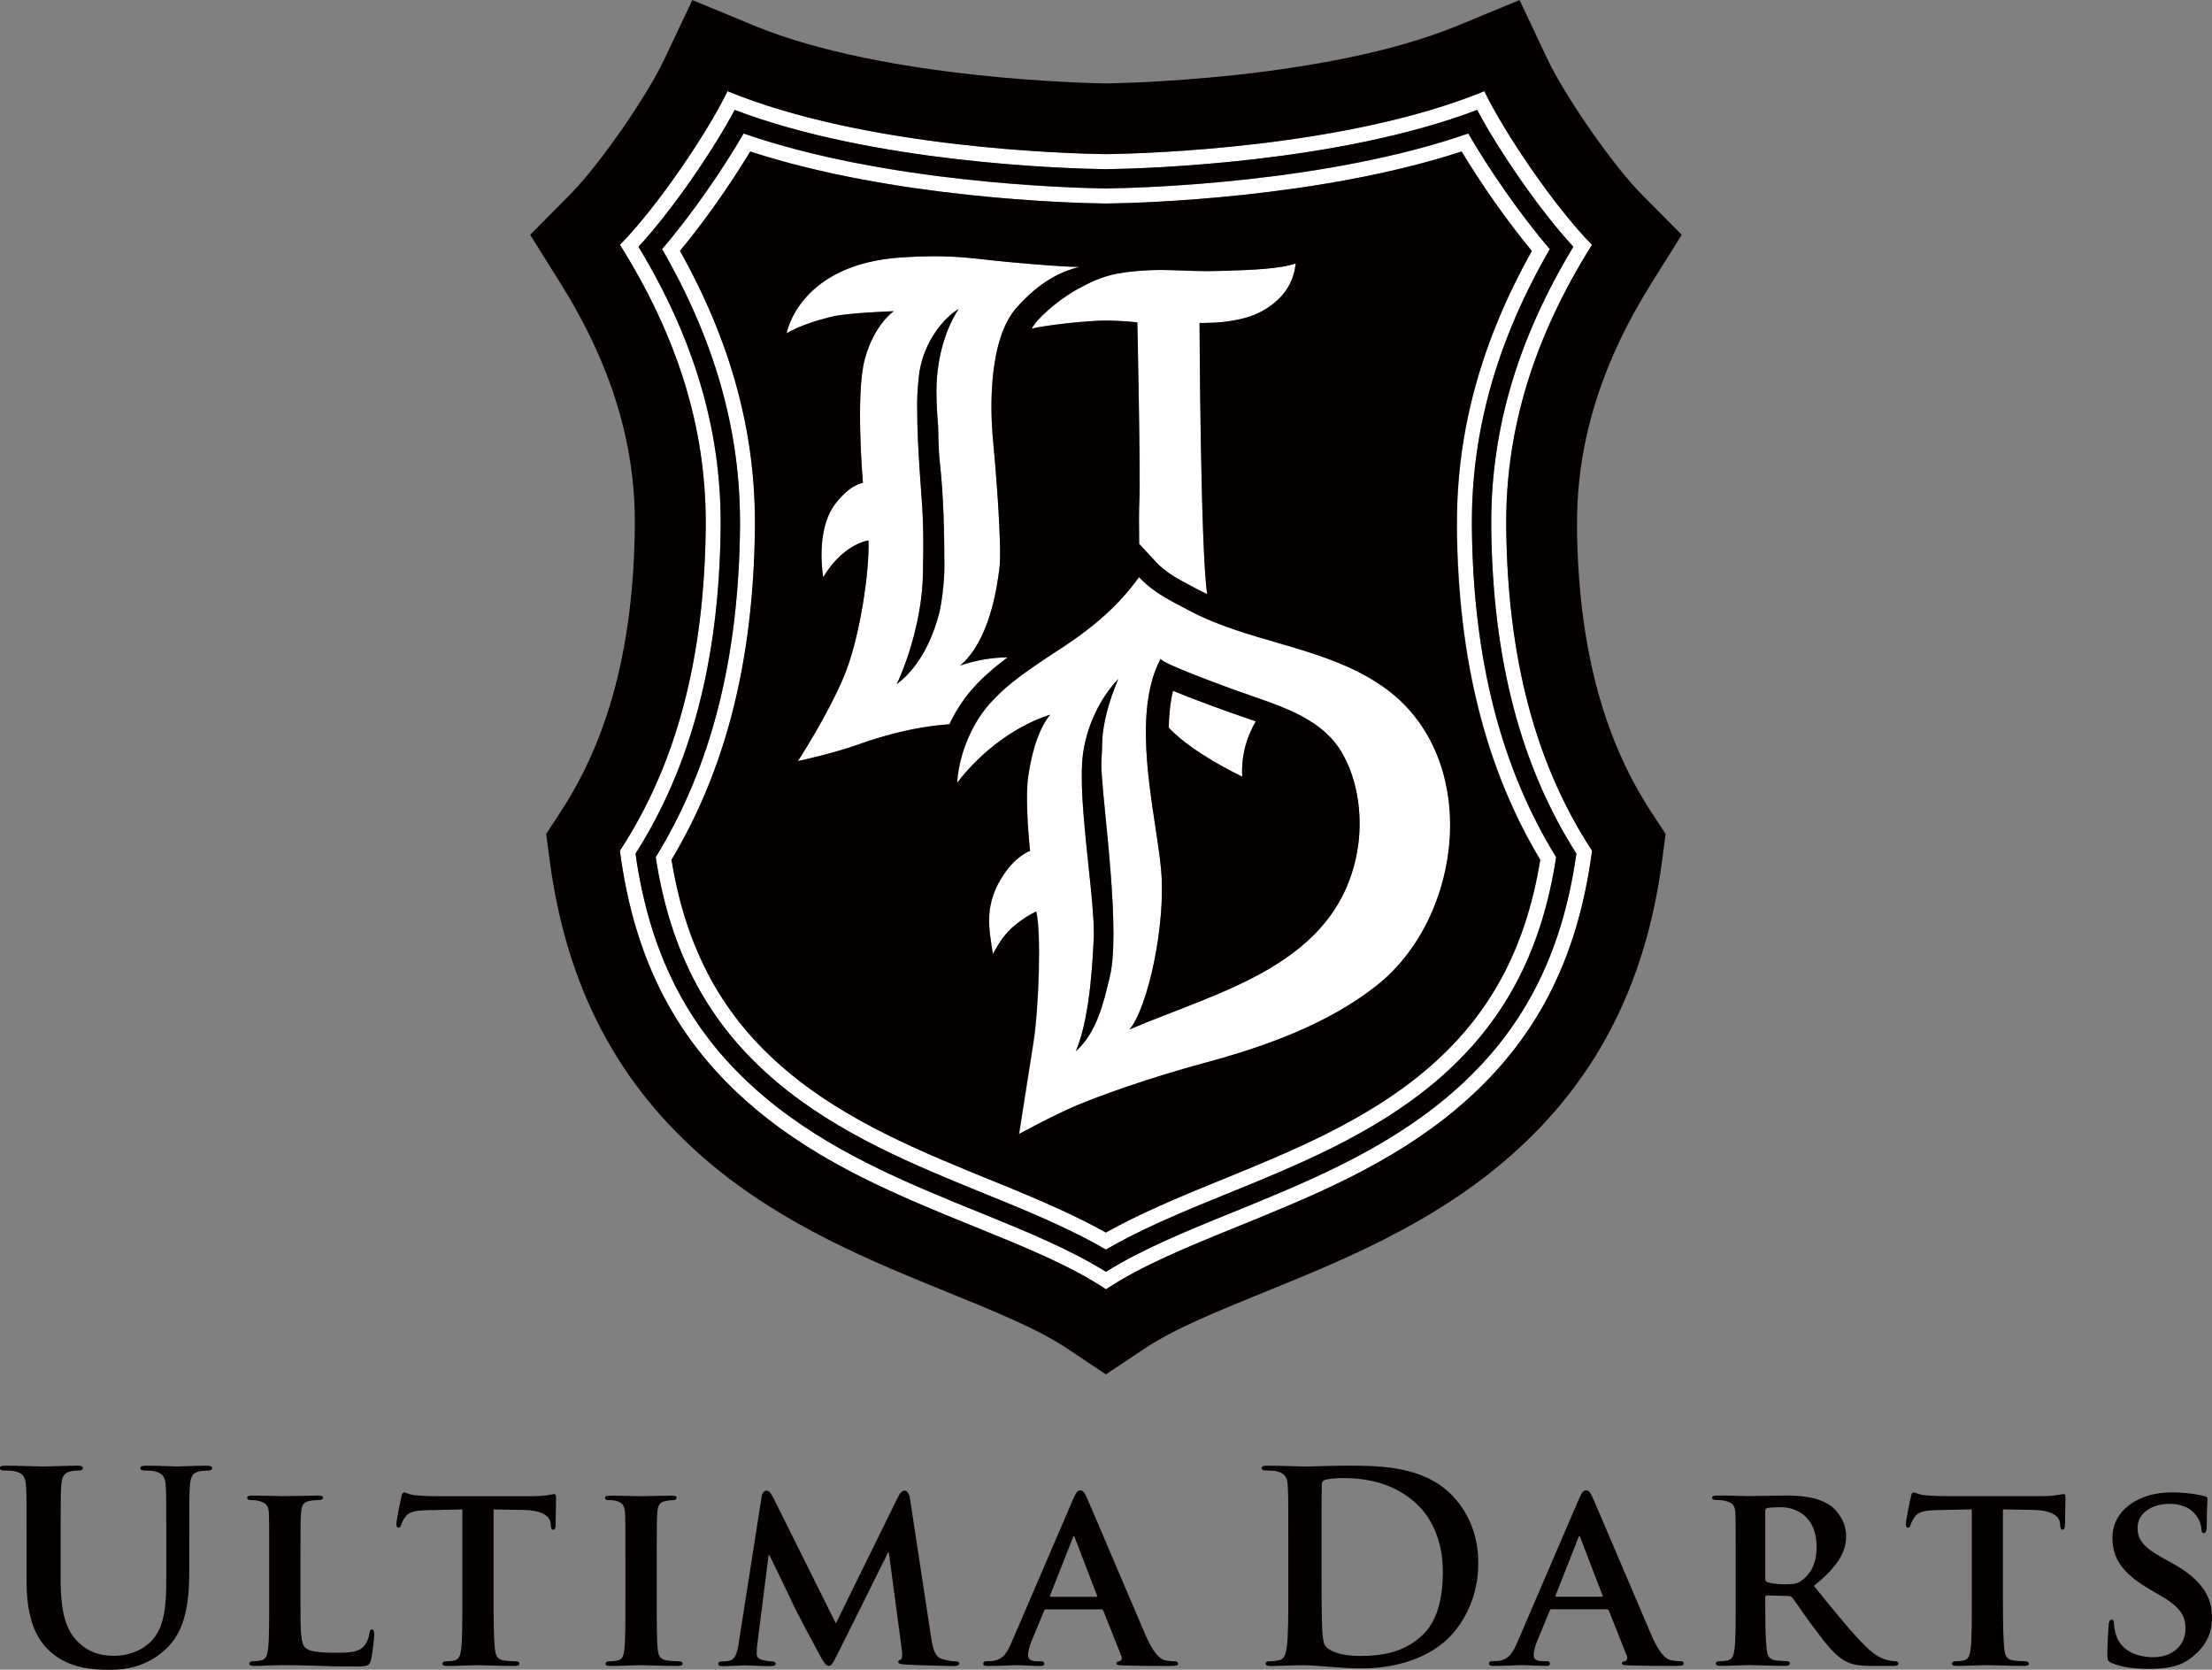
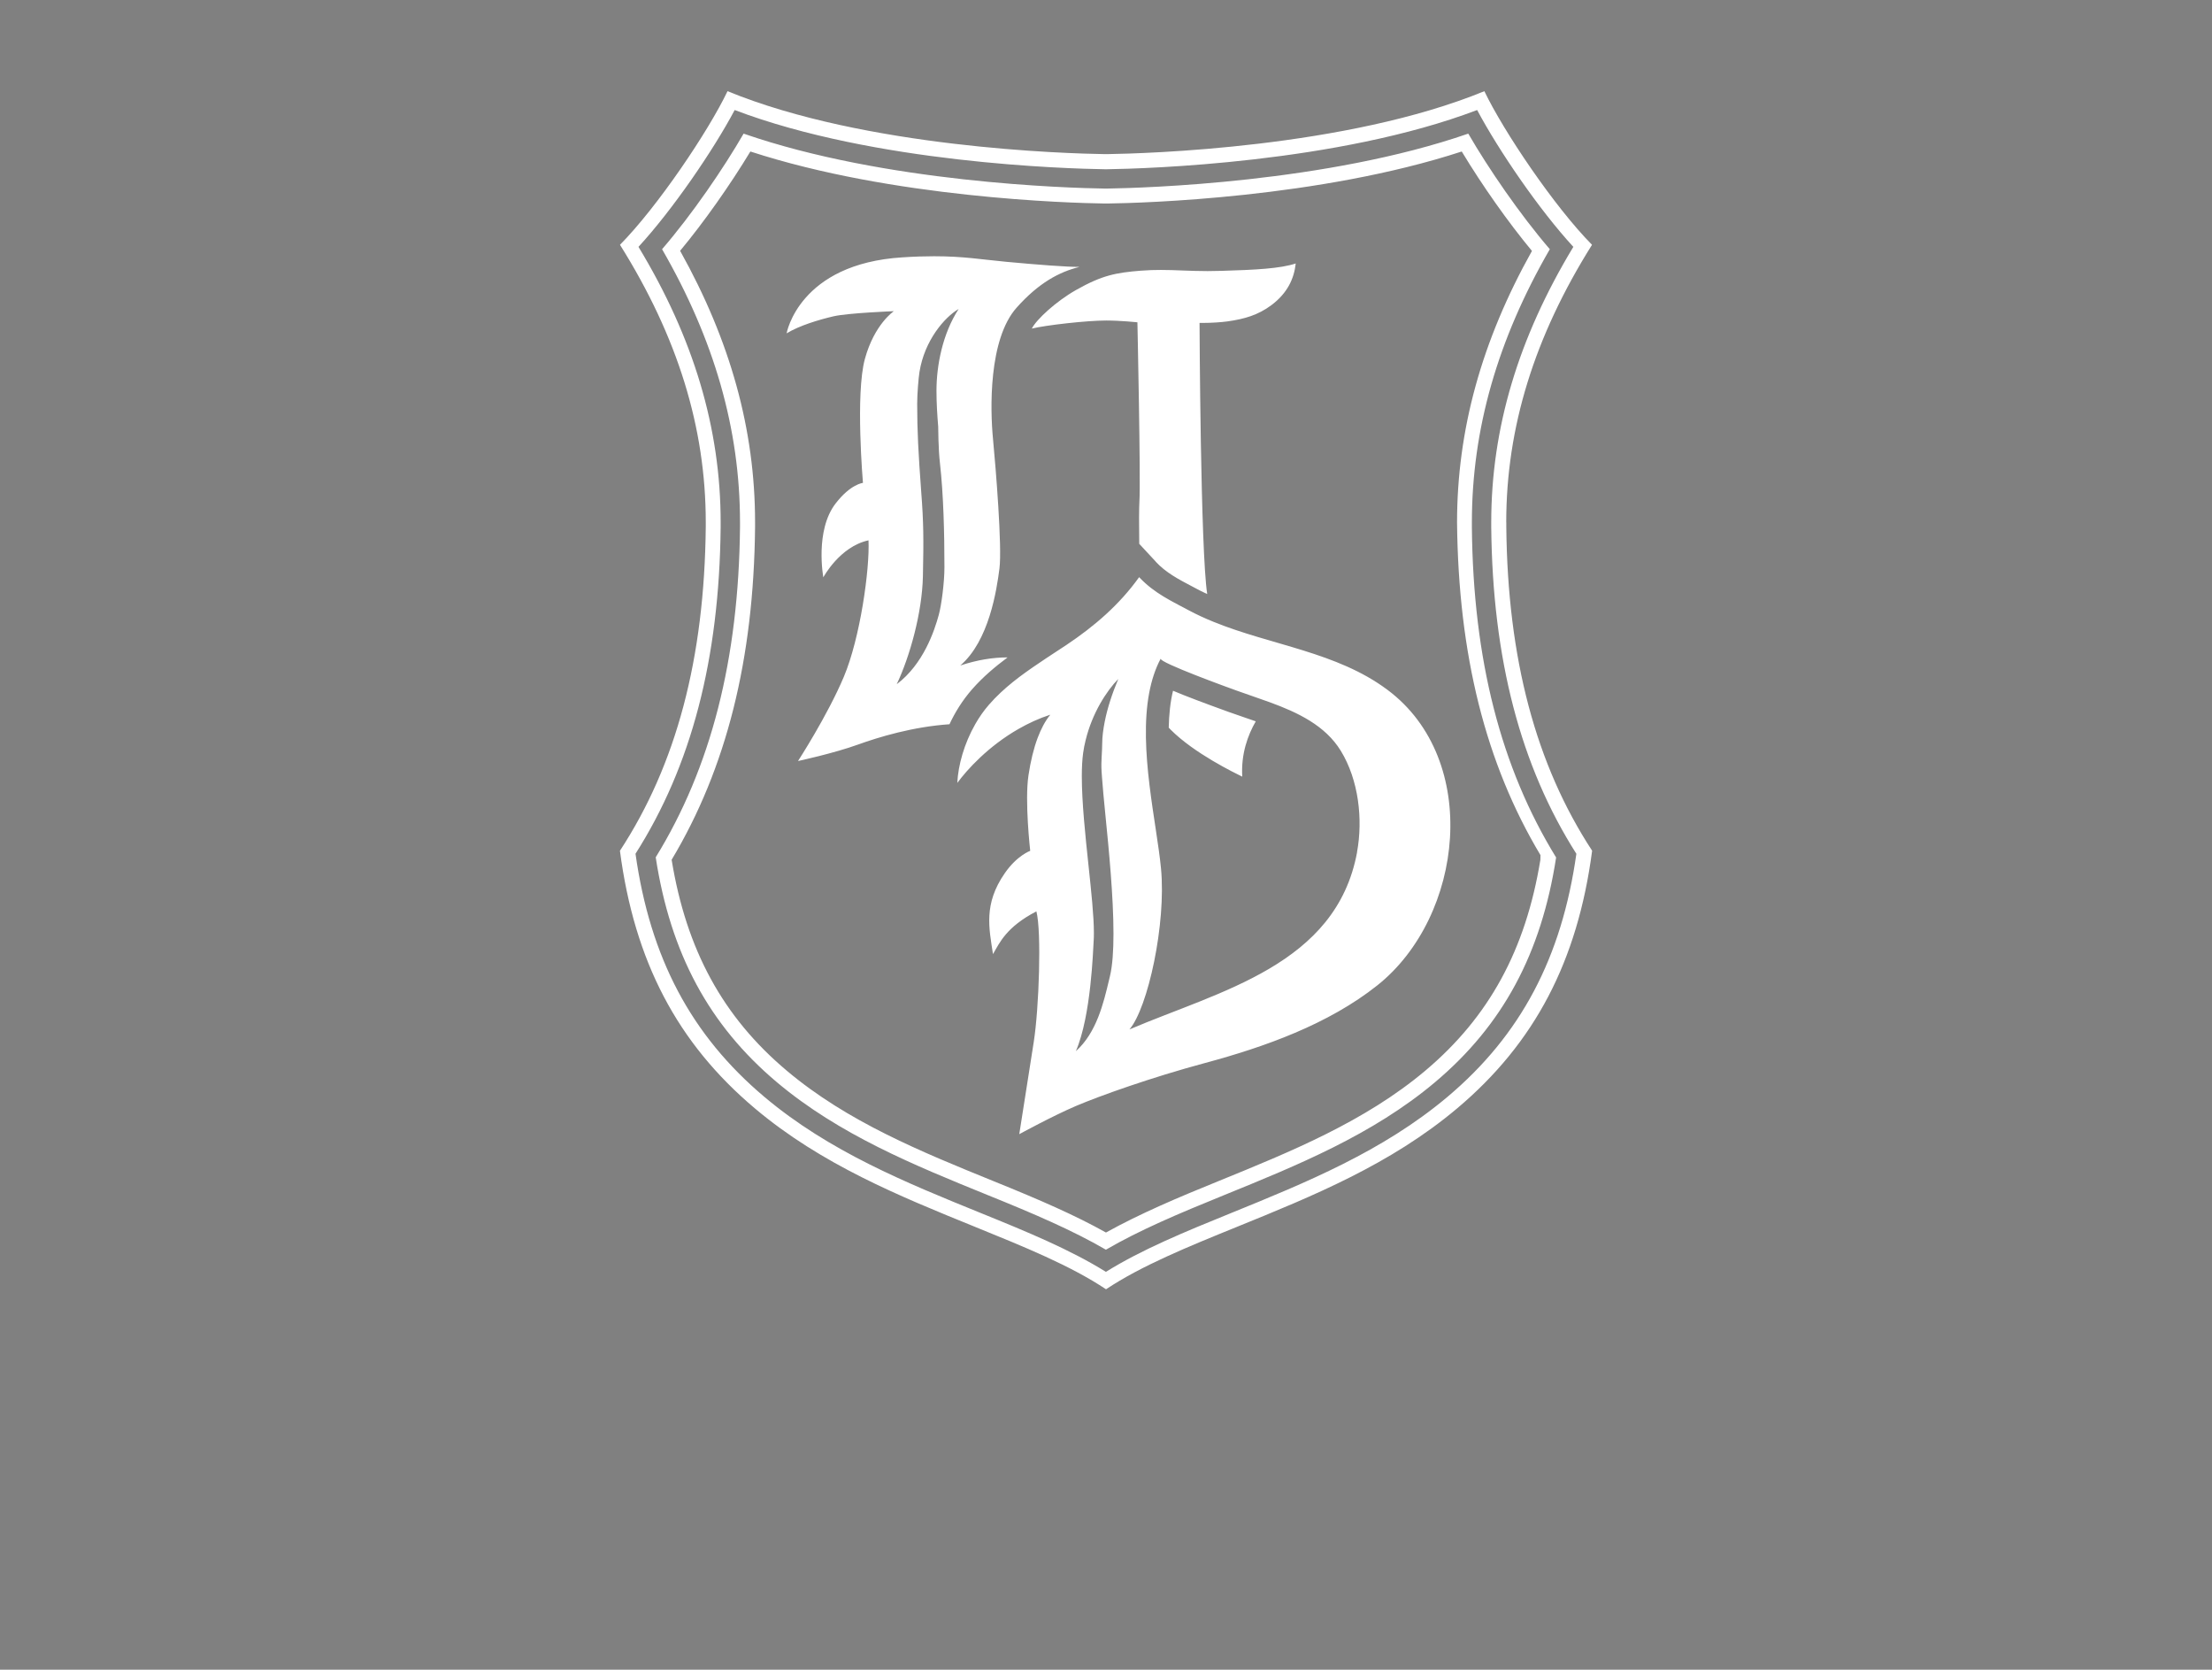
<svg xmlns="http://www.w3.org/2000/svg" id="_レイヤー_2" data-name="レイヤー 2" viewBox="0 0 386.29 291.52">
  <rect x="0" y="0" width="386.29" height="291.52" fill="#808080" stroke="none" />
  <defs>
    <style>
      .cls-1 {
        fill: #fff;
      }

      .cls-2 {
        fill: #040000;
      }
    </style>
  </defs>
  <g id="_レイヤー_1-2" data-name="レイヤー 1">
    <g id="UD黒ロゴ">
-       <path id="ultima" class="cls-2" d="m97.11,261.68c0,.83-.09,3.75-.09,4.76-.05.42-.14.65-.37.65-.32,0-.41-.19-.46-.78l-.05-.41c-.09-1.02-1.16-2.23-4.81-2.27l-5.14-.09v15.91c0,3.62.05,6.71.23,8.42.14,1.11.37,1.85,1.57,2.04.56.09,1.48.14,2.08.14.46,0,.64.23.64.41,0,.28-.32.41-.78.41-2.68,0-5.42-.14-6.57-.14-.93,0-3.7.14-5.32.14-.51,0-.78-.14-.78-.41,0-.18.14-.41.65-.41.6,0,1.11-.05,1.43-.14.84-.18,1.07-.92,1.21-2.08.19-1.66.19-4.76.19-8.38v-15.91l-6.06.13c-2.36.05-3.33.33-3.93,1.21-.42.55-.6,1.06-.7,1.34-.09.32-.19.51-.46.51s-.37-.22-.37-.64c0-.65.79-4.45.88-4.77.09-.51.23-.74.46-.74.32,0,.74.32,1.76.46,1.2.14,2.73.19,4.07.19h16.52c1.29,0,2.17-.1,2.77-.19.64-.09.97-.18,1.11-.18.28,0,.32.23.32.83Zm-32.11,22.81c-.32,0-.42.24-.46.6-.09.73-.51,1.85-1.02,2.36-1.02,1.06-2.59,1.11-4.76,1.11-3.15,0-4.72-.23-5.41-.83-.88-.74-.88-3.24-.88-8.29v-6.94c0-5.97,0-7.08.1-8.33.09-1.39.41-1.94,1.52-2.12.46-.1,1.11-.15,1.57-.15.51,0,.74-.14.74-.41s-.28-.37-.88-.37c-1.57,0-4.9.1-5.88.1-1.11,0-3.7-.1-5.6-.1-.61,0-.88.1-.88.37s.23.41.7.41c.51,0,1.02.05,1.34.15,1.3.37,1.67.78,1.76,2.12.05,1.25.05,2.36.05,8.33v6.94c0,3.62,0,6.71-.19,8.38-.14,1.16-.37,1.9-1.21,2.08-.37.09-.83.14-1.43.14-.51,0-.65.23-.65.41,0,.28.28.41.79.41.83,0,1.85-.04,2.82-.09.97,0,1.85-.05,2.31-.05,1.67,0,3.38.05,5.41.1,2.04.09,4.4.14,7.31.14,2.13,0,2.31-.19,2.59-1.06.32-1.15.6-4.08.6-4.53s-.09-.88-.37-.88Zm-28.92-28.59c-1.81,0-4.72.14-5.28.14-.04,0-2.96-.14-5.32-.14-.65,0-.97.09-.97.42s.28.42.79.42,1.29.04,1.66.13c1.53.33,1.9,1.07,1.99,2.65.09,1.47.09,2.77.09,9.81v5.78c0,4.77-.14,8.93-2.68,11.48-1.85,1.85-4.35,2.5-6.38,2.5-1.57,0-3.7-.18-5.79-1.9-2.26-1.85-3.6-4.67-3.6-11.39v-6.47c0-7.04,0-8.34.09-9.81.09-1.62.46-2.41,1.71-2.65.56-.09.83-.13,1.34-.13.46,0,.74-.1.74-.42s-.32-.42-1.02-.42c-1.66,0-4.58.14-5.69.14-1.39,0-4.3-.14-6.76-.14-.69,0-1.02.09-1.02.42s.28.42.78.42c.65,0,1.43.04,1.8.13,1.53.33,1.9,1.07,1.99,2.65.09,1.47.09,2.77.09,9.81v6.76c0,6.71,1.76,10.13,4.12,12.26,3.38,3.05,7.81,3.19,10.27,3.19,3.01,0,6.34-.51,9.62-3.33,3.89-3.34,4.4-8.79,4.4-13.93v-4.94c0-7.04,0-8.34.1-9.81.09-1.62.46-2.41,1.71-2.65.56-.09.83-.13,1.35-.13.55,0,.83-.1.83-.42s-.32-.42-.97-.42Zm82.49,34.15c-.6,0-1.52-.05-2.08-.14-1.2-.18-1.48-.78-1.62-1.85-.18-1.66-.18-4.81-.18-8.61v-6.94c0-5.97,0-7.08.09-8.33.09-1.39.41-1.94,1.52-2.12.46-.1.79-.15,1.2-.15s.65-.09.65-.46c0-.23-.33-.32-.83-.32-1.58,0-4.21.1-5.23.1-1.16,0-3.93-.1-5.46-.1-.65,0-.97.1-.97.32,0,.38.23.46.64.46.51,0,1.02.05,1.48.19.87.27,1.29.74,1.39,2.08.05,1.25.05,2.36.05,8.33v6.94c0,3.8,0,6.95-.19,8.57-.14,1.15-.37,1.71-1.2,1.89-.37.09-.83.14-1.43.14-.51,0-.65.23-.65.41,0,.28.28.41.78.41,1.62,0,4.39-.14,5.32-.14,1.11,0,3.88.14,6.57.14.46,0,.79-.14.79-.41,0-.18-.18-.41-.65-.41Zm87.17.41c0,.32-.23.41-1.76.41-1.43,0-4.39,0-7.82-.09-.74-.05-1.2-.05-1.2-.32,0-.23.09-.37.51-.41.28-.05.56-.42.37-.88l-3.15-7.91c-.09-.23-.24-.28-.42-.28h-9.58c-.23,0-.28.04-.37.28l-2.18,5.27c-.42.97-.6,1.94-.6,2.41,0,.7.37,1.11,1.62,1.11h.6c.51,0,.6.19.6.41,0,.32-.23.41-.65.41-1.34,0-3.24-.14-4.54-.14-.42,0-2.59.14-4.72.14-.51,0-.74-.09-.74-.41,0-.23.14-.41.46-.41.37,0,.84-.05,1.2-.05,1.85-.28,2.54-1.48,3.38-3.47l10.64-24.75c.47-1.11.78-1.57,1.2-1.57.6,0,.79.37,1.2,1.25.97,2.17,7.77,18.27,10.36,24.24,1.58,3.56,2.73,4.07,3.47,4.21.6.09,1.07.14,1.53.14.37,0,.56.14.56.41Zm-14.16-11.89l-3.84-10c-.05-.13-.1-.37-.19-.37-.14,0-.19.23-.23.37l-3.93,9.95c-.09.19,0,.28.14.28h7.87c.18,0,.23-.09.18-.23Zm-24.68,11.48c-.51,0-1.16-.05-2.31-.37-1.26-.38-1.62-1.44-2-3.89l-3.7-24.29c-.14-.83-.6-1.25-.93-1.25-.37,0-.74.33-1.07.98l-10.92,22.21-10.92-21.93c-.56-1.06-.83-1.25-1.25-1.25-.33,0-.7.37-.79,1.02l-4.02,25.68c-.18,1.29-.55,2.87-1.67,3.01-.65.1-.93.1-1.24.1-.42,0-.65.19-.65.37,0,.37.32.46.74.46,1.3,0,3.24-.14,4.03-.14.74,0,2.59.14,4.3.14.6,0,.97-.09.97-.46,0-.18-.28-.37-.65-.37s-.74-.05-1.43-.19c-.7-.13-1.25-.41-1.25-1.15,0-.65.05-1.15.14-1.85l1.94-15.36h.14c1.34,2.73,3.75,7.68,4.07,8.42.46,1.11,3.7,7.12,4.67,8.93.65,1.21,1.11,1.99,1.62,1.99.46,0,.69-.37,1.62-2.23l8.75-17.58h.13l2.27,17.02c.14,1.11.05,1.58-.19,1.67-.28.09-.46.23-.46.41,0,.23.23.42,1.21.46,1.62.1,7.4.28,8.42.28.6,0,1.06-.14,1.06-.46,0-.23-.28-.37-.65-.37Zm193.51-29.2c-.13,0-.46.1-1.11.18-.6.09-1.48.19-2.78.19h-16.52c-1.34,0-2.87-.05-4.07-.19-1.02-.14-1.43-.46-1.76-.46-.23,0-.37.23-.46.74-.09.32-.88,4.11-.88,4.77,0,.42.09.64.37.64s.37-.18.46-.51c.09-.28.28-.79.69-1.34.6-.88,1.57-1.16,3.93-1.21l6.06-.13v15.91c0,3.62,0,6.71-.19,8.38-.14,1.16-.37,1.9-1.21,2.08-.33.09-.83.14-1.43.14-.51,0-.65.23-.65.41,0,.28.28.41.79.41,1.62,0,4.4-.14,5.32-.14,1.16,0,3.89.14,6.57.14.46,0,.78-.14.78-.41,0-.18-.18-.41-.65-.41-.6,0-1.53-.05-2.09-.14-1.2-.18-1.44-.92-1.57-2.04-.18-1.71-.23-4.81-.23-8.42v-15.91l5.14.09c3.66.04,4.72,1.26,4.81,2.27l.05.41c.05.6.14.78.46.78.23,0,.32-.23.37-.65,0-1.02.09-3.93.09-4.76,0-.6-.05-.83-.33-.83Zm-106.74.32c2.31,2.4,4.49,6.25,4.49,11.75,0,5.83-2.45,10.27-5.04,12.91-2.13,2.18-6.94,5.47-15.5,5.47-1.67,0-3.56-.14-5.33-.28-1.76-.14-3.37-.28-4.53-.28-.51,0-1.53,0-2.64.05-1.06,0-2.26.09-3.19.09-.6,0-.92-.14-.92-.46,0-.23.18-.37.74-.37.7,0,1.25-.1,1.66-.19.92-.18,1.16-1.2,1.34-2.54.23-1.94.23-5.6.23-9.85v-8.14c0-7.04,0-8.34-.09-9.81-.09-1.58-.46-2.32-1.99-2.65-.37-.09-1.15-.13-1.8-.13-.51,0-.79-.1-.79-.42s.32-.42,1.02-.42c2.45,0,5.37.14,6.66.14,1.44,0,4.35-.14,7.13-.14,5.79,0,13.51,0,18.56,5.27Zm-1.71,13.09c0-5.87-2.45-9.67-4.44-11.57-4.26-4.07-9.53-4.63-13.14-4.63-.93,0-2.64.14-3.01.33-.42.18-.55.41-.55.93-.04,1.57-.04,5.59-.04,9.25v5.83c0,4.91.04,8.47.09,9.34.04,1.17.14,3.02.51,3.53.6.88,2.41,1.85,6.06,1.85,4.72,0,7.86-.93,10.64-3.33,2.96-2.55,3.89-6.76,3.89-11.53Zm127.29-1.39l-1.66-.92c-3.66-2.03-4.3-3.43-4.3-5.18,0-2.68,2.64-4.21,5.56-4.21,2.63,0,3.93,1.1,4.53,1.85.88,1.01,1.06,2.22,1.06,2.58,0,.46.14.69.42.69.32,0,.51-.41.51-1.24,0-3.1.14-4.2.14-4.72,0-.28-.19-.41-.56-.51-1.06-.28-3.14-.65-5.78-.65-5.64,0-10.27,3.09-10.27,7.91,0,3.47,1.57,6.11,6.38,8.93l2.36,1.39c3.61,2.12,4.02,3.84,4.02,5.56,0,2.77-2.12,4.99-5.64,4.99-2.55,0-5.6-.97-6.48-3.89-.23-.7-.37-1.53-.37-2.03,0-.28-.05-.65-.42-.65-.32,0-.51.41-.51,1.02-.04.65-.23,3.1-.23,5.22,0,.88.14,1.07.79,1.35,1.76.79,4.25,1.02,6.61,1.02,2.18,0,4.86-.23,6.8-1.62,2.96-2.09,4.08-4.44,4.08-7.36,0-3.55-1.67-6.57-7.04-9.53Zm-47.75,17.58c0,.32-.28.41-.79.41h-3.89c-2.26,0-3.38-.23-4.44-.78-1.76-.88-3.28-2.73-5.55-5.79-1.62-2.12-3.33-4.76-3.84-5.36-.23-.24-.46-.28-.74-.28l-3.66-.09c-.19,0-.32.09-.32.32v.55c0,3.65.04,6.71.23,8.38.14,1.16.33,1.9,1.58,2.08.6.09,1.48.14,1.99.14.33,0,.51.23.51.41,0,.28-.32.41-.83.41-2.36,0-5.73-.14-6.34-.14-.79,0-3.38.14-5,.14-.5,0-.78-.14-.78-.41,0-.18.13-.41.65-.41.6,0,1.06-.05,1.44-.14.83-.18,1.06-.92,1.2-2.08.19-1.66.19-4.76.19-8.38v-6.94c0-5.97,0-7.08-.05-8.33-.09-1.35-.46-1.76-1.76-2.12-.32-.1-1.01-.15-1.61-.15-.42,0-.7-.14-.7-.41s.32-.37.93-.37c2.13,0,4.72.1,5.55.1,1.39,0,5.09-.1,6.34-.1,2.59,0,5.56.23,7.72,1.67,1.16.78,2.87,2.78,2.87,5.41,0,2.92-1.66,5.51-5.64,8.69,3.61,4.45,6.48,8.01,8.93,10.46,2.27,2.27,3.7,2.45,4.35,2.59.42.1.65.1.97.1s.51.23.51.41Zm-14.25-20.31c0-5.56-3.8-6.99-6.2-6.99-1.02,0-1.99.04-2.41.14-.28.09-.37.23-.37.55v11.71c0,.42.09.55.37.69.88.28,2.08.37,3.1.37,1.62,0,2.18-.13,2.86-.64,1.25-.88,2.64-2.59,2.64-5.83Zm-23.23,20.31c0,.32-.23.41-1.76.41-1.43,0-4.39,0-7.82-.09-.74-.05-1.2-.05-1.2-.32,0-.23.09-.37.51-.41.28-.05.55-.42.37-.88l-3.14-7.91c-.09-.23-.23-.28-.41-.28h-9.58c-.23,0-.28.04-.37.28l-2.18,5.27c-.42.97-.6,1.94-.6,2.41,0,.7.37,1.11,1.62,1.11h.6c.51,0,.6.19.6.41,0,.32-.23.41-.64.41-1.34,0-3.24-.14-4.54-.14-.41,0-2.59.14-4.72.14-.5,0-.74-.09-.74-.41,0-.23.14-.41.46-.41.37,0,.84-.05,1.21-.05,1.85-.28,2.54-1.48,3.38-3.47l10.64-24.75c.47-1.11.79-1.57,1.21-1.57.6,0,.79.37,1.2,1.25.98,2.17,7.78,18.27,10.36,24.24,1.57,3.56,2.73,4.07,3.47,4.21.6.09,1.07.14,1.53.14.37,0,.56.14.56.41Zm-14.16-11.89l-3.84-10c-.05-.13-.09-.37-.19-.37-.14,0-.18.23-.23.37l-3.93,9.95c-.09.19,0,.28.14.28h7.87c.18,0,.23-.09.18-.23Z" />
-       <path id="_白部分" data-name="白部分" class="cls-1" d="m263.04,91.21c0-16.55,4.9-32.42,14.98-48.47-6.53-6.59-15.43-19.78-18.8-26.82-24.07,9.89-59.1,10.89-65.89,10.99h-.38c-6.79-.1-41.84-1.11-65.9-10.99-3.36,7.04-12.24,20.2-18.78,26.82,10.08,16.07,14.98,31.93,14.98,48.45v.8c-.23,22.98-5.13,41.48-14.99,56.55,2.53,19.3,10.03,33.58,23.58,44.99,11.61,9.78,25.24,15.31,38.41,20.66,8.61,3.5,16.69,6.77,22.9,10.91,6.2-4.13,14.28-7.41,22.84-10.89,13.23-5.37,26.86-10.91,38.47-20.69,13.55-11.41,21.04-25.69,23.58-44.99-9.85-15.06-14.76-33.56-14.99-56.55v-.77Zm12.25,57.84c-2.56,18.16-9.72,31.69-22.53,42.47-11.29,9.5-24.76,14.98-37.77,20.27-8.07,3.27-15.66,6.4-21.86,10.27-6.22-3.88-13.82-7.02-21.92-10.3-12.98-5.27-26.41-10.73-37.7-20.23-12.81-10.78-19.97-24.3-22.53-42.47,9.76-15.33,14.64-33.99,14.87-57.04v-.82c0-16.43-4.72-32.19-14.35-48.1,5.96-6.47,13.06-16.85,16.8-23.89,24.37,9.27,57.94,10.24,64.59,10.34h.3s.18,0,.18,0h-.01c6.66-.1,40.22-1.07,64.6-10.34,3.74,7.03,10.84,17.43,16.8,23.89-9.62,15.91-14.34,31.68-14.34,48.13v.8c.23,23.05,5.12,41.72,14.87,57.04Zm-18.25-57.83c0-16.31,4.5-31.94,13.61-47.71-5.24-6.09-10.75-14.15-14.24-20.18-24.7,8.56-56.63,9.49-62.99,9.59h-.56c-6.36-.09-38.3-1.02-63-9.59-3.48,6.03-8.99,14.1-14.24,20.18,9.11,15.78,13.61,31.41,13.61,47.68v.85c-.23,23.1-5.07,41.96-14.72,57.64,2.58,16.77,9.3,29.28,21.16,39.27,10.9,9.17,24.06,14.52,36.81,19.7,8.09,3.27,14.79,6.14,20.65,9.54,5.83-3.39,12.53-6.24,20.59-9.51,12.76-5.19,25.97-10.55,36.87-19.72,11.86-9.98,18.58-22.49,21.16-39.25-9.65-15.69-14.49-34.55-14.71-57.63v-.82Zm11.96,58.91c-2.57,15.7-8.96,27.43-20.09,36.8-10.57,8.9-23.59,14.18-36.16,19.3-6.96,2.82-13.65,5.65-19.61,8.96-5.35-2.99-11.35-5.62-19.66-8.98-12.55-5.1-25.53-10.37-36.1-19.29-11.13-9.36-17.52-21.09-20.09-36.81,9.56-15.96,14.34-34.96,14.57-58.07v-.86c0-16.15-4.31-31.68-13.09-47.39,4.15-4.99,8.68-11.41,12.27-17.34,24.86,8.11,55.72,9,61.81,9.08h.47s.18,0,.18,0h-.02c6.07-.08,36.93-.96,61.79-9.08,3.58,5.94,8.11,12.36,12.26,17.36-8.78,15.7-13.08,31.23-13.08,47.43v.83c.23,23.1,5.01,42.1,14.57,58.06Zm-26.73-29.71c-8.82-6.59-20.26-7.75-30.34-11.85-1.46-.59-2.9-1.25-4.29-1.99-3.05-1.63-6.04-3.01-8.58-5.68-.04-.05-.09-.09-.13-.13-3.44,4.81-7.8,8.56-12.69,11.83-1.15.77-2.31,1.52-3.47,2.28-.41.27-.82.55-1.23.83-3.18,2.13-6.27,4.39-8.81,7.3-.92,1.05-1.72,2.2-2.41,3.41-1.94,3.39-3,7.2-3.14,10.27,1.66-2.26,5.38-6.4,10.72-9.44,1.68-.96,3.52-1.82,5.52-2.47-.93,1.14-1.62,2.5-2.2,4.02-.71,1.89-1.23,4.04-1.61,6.54-.69,4.52.3,13.21.3,13.21,0,0-2.3.81-4.43,3.89-3.75,5.39-2.76,9.62-2.07,14.14,1.15-1.96,2.3-4.72,7.58-7.46.92,3.53.46,16.89-.46,22.79-.92,5.89-2.53,16.11-2.53,16.11,0,0,5.75-3.15,9.89-4.92,4.14-1.76,13.08-4.96,22.52-7.5,10.42-2.8,21.57-6.76,30.14-13.58,15.07-12.01,18.12-39.36,1.75-51.58Zm-49.9,14.23l.08,1.13c.1,1.56.33,3.81.58,6.41.61,6.11,1.42,14.36,1.42,20.83,0,2.96-.17,5.55-.61,7.39l-.18.75c-.94,3.96-2.18,9.17-5.78,12.37,2.68-6.19,3-17.7,3.11-19.27.03-.41.04-.88.04-1.37,0-2.93-.46-7.25-.94-11.78-.56-5.27-1.17-11.06-1.17-15.58,0-1.51.07-2.88.23-4.05.1-.76.25-1.5.43-2.22,1.15-4.75,3.65-8.61,5.71-10.72-1.05,2.51-1.89,5.02-2.37,7.47-.25,1.3-.44,2.58-.44,3.82,0,1.53-.22,3.1-.11,4.79Zm44.62,14.15c-3.65,19.69-23.95,24.19-39.75,30.93,3.22-3.74,6.44-18.46,5.51-28.1-.75-7.9-3.93-20.78-2.06-30.67.41-2.16,1.05-4.18,2.01-5.97-.36.66,12.13,5.18,13.19,5.56,1.86.67,3.85,1.33,5.83,2.05,4.88,1.78,9.71,4.05,12.43,8.49,3.12,5.09,3.89,11.95,2.83,17.7Zm-61.02-34.02s-.04,0-.07,0c-2.48,0-5.19.42-8.2,1.41,5.02-4.29,6.36-13.19,6.84-16.95.48-3.75-.65-17.61-1.13-22.63-.49-5.01-.82-17.37,4.14-22.91,3.82-4.28,7.37-6.21,10.97-7.1-2.39,0-7.05-.36-12.79-.89-4.37-.41-7.46-.97-12.6-.97-1.6,0-3.39.05-5.49.19-18.13,1.1-20.27,13.27-20.27,13.27,2.25-1.37,5.65-2.38,8.17-2.97,2.53-.59,10.56-.9,10.56-.9,0,0-3.39,2.24-5.06,8.33-1.68,6.09-.34,21.65-.34,21.65,0,0-2.15.19-4.77,3.59-3.66,4.72-2.15,12.9-2.15,12.9,0,0,2.86-5.38,7.89-6.46.23,5.02-1.44,17.02-4.31,23.83-2.87,6.8-8,14.7-8,14.7,0,0,6.21-1.33,10.5-2.88,3.57-1.29,9.56-3.11,15.95-3.54.98-2.1,2.27-4.18,3.92-6.07,1.89-2.16,4.04-3.97,6.24-5.61Zm-12.43-46.57c0,2.25.14,4.32.3,6.25,0,0,.02,3.97.3,6.34.63,5.57.79,12.34.79,18.24,0,2.7-.53,6.66-.99,8.32-.76,2.78-2.68,8.59-7.34,12.1,2.25-4.75,4.43-12.4,4.57-18.83.14-6.44.12-9.41-.29-14.69-.51-6.92-.71-10.72-.71-15.45,0-1.78.24-4.54.4-5.54.88-5.53,4.4-9.58,6.84-11-2.81,4.31-3.87,9.87-3.87,14.27Zm38.3,29.85l-2.89-3.11c-.05-3.41-.04-6.22.03-7.42.24-3.75-.35-31.26-.35-31.26,0,0-3.01-.31-5.44-.31-3.43,0-10.62.82-13,1.41.79-1.59,4.26-4.78,7.73-6.74,4.56-2.58,6.97-3.02,11.3-3.37,1.27-.1,2.43-.13,3.55-.13,1.29,0,2.54.05,3.85.1,1.32.05,2.7.1,4.28.1.75,0,1.53-.01,2.38-.04,5.98-.17,10.32-.4,13-1.29-.3,2.68-1.46,5.19-4.27,7.29-2.29,1.7-4.64,2.4-7.63,2.82-1.05.15-2.81.27-4.34.27-.19,0-.38,0-.56,0,0,0,.16,39.8,1.34,47.33-.44-.21-.89-.4-1.32-.63l-1.21-.64c-2.52-1.32-4.69-2.46-6.47-4.38Zm17.46,27.88c-1.4,2.42-2.59,5.7-2.36,9.66-1.27-.63-8.34-4.03-12.5-8.2-.12-.12-.23-.24-.34-.36.05-2.29.27-4.47.75-6.44,2.2.93,5.29,2.1,9.69,3.69l2.73.95c.67.23,1.35.46,2.03.7Z" />
-       <path id="_黒部分" data-name="黒部分" class="cls-2" d="m275.41,91.86c-.13-14.4,4.15-28.35,13.12-42.63l5.16-8.23-6.85-6.91c-5.48-5.52-13.65-17.58-16.5-23.55l-4.97-10.53-10.77,4.45c-23.16,9.56-59.85,10.08-61.47,10.1-1.62-.03-38.31-.55-61.47-10.1l-10.75-4.45-4.99,10.53c-2.83,5.97-11,18.04-16.49,23.55l-6.85,6.91,5.16,8.23c8.97,14.28,13.27,28.24,13.12,42.63-.2,20.57-4.45,36.9-12.99,49.94l-2.49,3.8.6,4.51c2.91,22.25,12.04,39.54,27.88,52.88,13.12,11.05,28.35,17.22,41.78,22.69,8,3.25,15.57,6.33,20.69,9.74l6.8,4.54,6.81-4.54c5.11-3.42,12.68-6.49,20.68-9.74,13.43-5.46,28.66-11.63,41.78-22.69,15.86-13.34,24.97-30.63,27.88-52.88l.59-4.51-2.49-3.8c-8.55-13.04-12.79-29.37-12.99-49.94Zm-20.96,101.66c-11.61,9.78-25.24,15.31-38.47,20.69-8.56,3.48-16.64,6.76-22.84,10.89-6.21-4.14-14.28-7.41-22.9-10.91-13.17-5.35-26.8-10.88-38.41-20.66-13.55-11.41-21.04-25.69-23.58-44.99,9.86-15.07,14.76-33.57,14.99-56.55v-.8c0-16.52-4.9-32.38-14.98-48.45,6.54-6.62,15.42-19.78,18.78-26.82,24.06,9.89,59.11,10.89,65.9,10.99h.38c6.79-.1,41.82-1.11,65.89-10.99,3.37,7.04,12.26,20.22,18.8,26.82-10.08,16.06-14.98,31.93-14.98,48.47v.77c.23,23,5.14,41.49,14.99,56.55-2.54,19.3-10.03,33.58-23.58,44.99Zm5.97-102.31c0-16.45,4.72-32.22,14.34-48.13-5.96-6.46-13.06-16.85-16.8-23.89-24.39,9.27-57.94,10.24-64.6,10.34h.01-.18s-.3,0-.3,0c-6.65-.1-40.22-1.07-64.59-10.34-3.74,7.03-10.84,17.42-16.8,23.89,9.62,15.91,14.35,31.68,14.35,48.1v.82c-.23,23.05-5.11,41.71-14.87,57.04,2.56,18.16,9.72,31.69,22.53,42.47,11.29,9.5,24.72,14.96,37.7,20.23,8.1,3.28,15.7,6.42,21.92,10.3,6.2-3.87,13.79-7,21.86-10.27,13.01-5.29,26.48-10.77,37.77-20.27,12.81-10.78,19.97-24.3,22.53-42.47-9.75-15.32-14.64-33.99-14.87-57.04v-.8Zm11.33,58.47c-2.58,16.76-9.3,29.27-21.16,39.25-10.9,9.17-24.1,14.54-36.87,19.72-8.07,3.27-14.76,6.12-20.59,9.51-5.85-3.4-12.56-6.27-20.65-9.54-12.74-5.18-25.91-10.53-36.81-19.7-11.86-9.98-18.58-22.49-21.16-39.27,9.65-15.68,14.49-34.54,14.72-57.64v-.85c0-16.27-4.5-31.9-13.61-47.68,5.25-6.09,10.75-14.15,14.24-20.18,24.69,8.56,56.64,9.49,63,9.59h.56c6.35-.09,38.29-1.02,62.99-9.59,3.48,6.03,9,14.1,14.24,20.18-9.11,15.78-13.61,31.41-13.61,47.71v.82c.23,23.09,5.07,41.94,14.71,57.63Zm-17.33-57.61v-.83c0-16.2,4.31-31.73,13.08-47.43-4.15-5-8.68-11.42-12.26-17.36-24.86,8.11-55.72,9-61.79,9.08h.02-.18s-.47,0-.47,0c-6.09-.08-36.95-.96-61.81-9.08-3.58,5.94-8.11,12.36-12.27,17.34,8.78,15.71,13.09,31.24,13.09,47.39v.86c-.23,23.11-5.01,42.11-14.57,58.07,2.57,15.72,8.96,27.44,20.09,36.81,10.58,8.91,23.55,14.18,36.1,19.29,8.31,3.36,14.31,5.99,19.66,8.98,5.95-3.31,12.65-6.14,19.61-8.96,12.57-5.12,25.59-10.4,36.16-19.3,11.14-9.38,17.52-21.1,20.09-36.8-9.57-15.96-14.35-34.96-14.57-58.06Zm-73.46,67.04c-5.29,2.74-6.43,5.5-7.58,7.46-.69-4.52-1.68-8.76,2.07-14.14,2.13-3.08,4.43-3.89,4.43-3.89,0,0-.99-8.69-.3-13.21.38-2.5.9-4.65,1.61-6.54.58-1.52,1.27-2.88,2.2-4.02-2,.64-3.84,1.5-5.52,2.47-5.33,3.04-9.06,7.18-10.72,9.44.14-3.07,1.2-6.88,3.14-10.27.69-1.21,1.49-2.36,2.41-3.41,2.54-2.91,5.63-5.16,8.81-7.3.41-.28.82-.56,1.23-.83,1.16-.76,2.33-1.52,3.47-2.28,4.89-3.27,9.26-7.02,12.69-11.83.04.05.09.09.13.13,2.55,2.68,5.54,4.05,8.58,5.68,1.39.74,2.83,1.4,4.29,1.99,10.08,4.1,21.51,5.26,30.34,11.85,16.37,12.23,13.33,39.58-1.75,51.58-8.56,6.82-19.72,10.78-30.14,13.58-9.44,2.54-18.38,5.74-22.52,7.5-4.14,1.77-9.89,4.92-9.89,4.92,0,0,1.61-10.21,2.53-16.11.92-5.9,1.38-19.26.46-22.79Zm18.26-111.84c1.27-.1,2.43-.13,3.55-.13,1.29,0,2.54.05,3.85.1,1.32.05,2.7.1,4.28.1.75,0,1.53-.01,2.38-.04,5.98-.17,10.32-.4,13-1.29-.3,2.68-1.46,5.19-4.27,7.29-2.29,1.7-4.64,2.4-7.63,2.82-1.05.15-2.81.27-4.34.27-.19,0-.38,0-.56,0,0,0,.16,39.8,1.34,47.33-.44-.21-.89-.4-1.32-.63l-1.21-.64c-2.52-1.32-4.69-2.46-6.47-4.38l-2.89-3.11c-.05-3.41-.04-6.22.03-7.42.24-3.75-.35-31.26-.35-31.26,0,0-3.01-.31-5.44-.31-3.43,0-10.62.82-13,1.41.79-1.59,4.26-4.78,7.73-6.74,4.56-2.58,6.97-3.02,11.3-3.37Zm-59.87,85.6s5.14-7.9,8-14.7c2.87-6.81,4.53-18.81,4.31-23.83-5.03,1.08-7.89,6.46-7.89,6.46,0,0-1.51-8.17,2.15-12.9,2.62-3.4,4.77-3.59,4.77-3.59,0,0-1.33-15.56.34-21.65,1.67-6.09,5.06-8.33,5.06-8.33,0,0-8.03.3-10.56.9-2.52.59-5.92,1.61-8.17,2.97,0,0,2.14-12.18,20.27-13.27,2.1-.13,3.89-.19,5.49-.19,5.14,0,8.23.56,12.6.97,5.73.53,10.4.89,12.79.89-3.59.89-7.15,2.82-10.97,7.1-4.96,5.55-4.63,17.9-4.14,22.91.48,5.02,1.61,18.87,1.13,22.63-.47,3.76-1.82,12.66-6.84,16.95,3-1,5.72-1.41,8.2-1.41.02,0,.04,0,.07,0-2.2,1.64-4.34,3.44-6.24,5.61-1.65,1.89-2.94,3.97-3.92,6.07-6.39.42-12.38,2.25-15.95,3.54-4.29,1.54-10.5,2.88-10.5,2.88Zm82.37-10.26c-1.98-.72-3.97-1.38-5.83-2.05-1.06-.38-13.54-4.9-13.19-5.56-.97,1.79-1.6,3.81-2.01,5.97-1.87,9.9,1.31,22.77,2.06,30.67.93,9.63-2.29,24.36-5.51,28.1,15.8-6.75,36.1-11.25,39.75-30.93,1.06-5.76.29-12.62-2.83-17.7-2.72-4.44-7.55-6.71-12.43-8.49Zm-4.78,12.99c-1.27-.63-8.34-4.03-12.5-8.2-.12-.12-.23-.24-.34-.36.05-2.29.27-4.47.75-6.44,2.2.93,5.29,2.1,9.69,3.69l2.73.95c.67.23,1.35.46,2.03.7-1.4,2.42-2.59,5.7-2.36,9.66Zm-49.54-81.65c-2.81,4.31-3.87,9.87-3.87,14.27,0,2.25.14,4.32.3,6.25,0,0,.02,3.97.3,6.34.63,5.57.79,12.34.79,18.24,0,2.7-.53,6.66-.99,8.32-.76,2.78-2.68,8.59-7.34,12.1,2.25-4.75,4.43-12.4,4.57-18.83.14-6.44.12-9.41-.29-14.69-.51-6.92-.71-10.72-.71-15.45,0-1.78.24-4.54.4-5.54.88-5.53,4.4-9.58,6.84-11Zm25.07,75.92c0,1.53-.22,3.1-.11,4.79l.08,1.13c.1,1.56.33,3.81.58,6.41.61,6.11,1.42,14.36,1.42,20.83,0,2.96-.17,5.55-.61,7.39l-.18.75c-.94,3.96-2.18,9.17-5.78,12.37,2.68-6.19,3-17.7,3.11-19.27.03-.41.04-.88.04-1.37,0-2.93-.46-7.25-.94-11.78-.56-5.27-1.17-11.06-1.17-15.58,0-1.51.07-2.88.23-4.05.1-.76.25-1.5.43-2.22,1.15-4.75,3.65-8.61,5.71-10.72-1.05,2.51-1.89,5.02-2.37,7.47-.25,1.3-.44,2.58-.44,3.82Z" />
+       <path id="_白部分" data-name="白部分" class="cls-1" d="m263.04,91.21c0-16.55,4.9-32.42,14.98-48.47-6.53-6.59-15.43-19.78-18.8-26.82-24.07,9.89-59.1,10.89-65.89,10.99h-.38c-6.79-.1-41.84-1.11-65.9-10.99-3.36,7.04-12.24,20.2-18.78,26.82,10.08,16.07,14.98,31.93,14.98,48.45v.8c-.23,22.98-5.13,41.48-14.99,56.55,2.53,19.3,10.03,33.58,23.58,44.99,11.61,9.78,25.24,15.31,38.41,20.66,8.61,3.5,16.69,6.77,22.9,10.91,6.2-4.13,14.28-7.41,22.84-10.89,13.23-5.37,26.86-10.91,38.47-20.69,13.55-11.41,21.04-25.69,23.58-44.99-9.85-15.06-14.76-33.56-14.99-56.55v-.77Zm12.25,57.84c-2.56,18.16-9.72,31.69-22.53,42.47-11.29,9.5-24.76,14.98-37.77,20.27-8.07,3.27-15.66,6.4-21.86,10.27-6.22-3.88-13.82-7.02-21.92-10.3-12.98-5.27-26.41-10.73-37.7-20.23-12.81-10.78-19.97-24.3-22.53-42.47,9.76-15.33,14.64-33.99,14.87-57.04v-.82c0-16.43-4.72-32.19-14.35-48.1,5.96-6.47,13.06-16.85,16.8-23.89,24.37,9.27,57.94,10.24,64.59,10.34h.3s.18,0,.18,0h-.01c6.66-.1,40.22-1.07,64.6-10.34,3.74,7.03,10.84,17.43,16.8,23.89-9.62,15.91-14.34,31.68-14.34,48.13v.8c.23,23.05,5.12,41.72,14.87,57.04Zm-18.25-57.83c0-16.31,4.5-31.94,13.61-47.71-5.24-6.09-10.75-14.15-14.24-20.18-24.7,8.56-56.63,9.49-62.99,9.59h-.56c-6.36-.09-38.3-1.02-63-9.59-3.48,6.03-8.99,14.1-14.24,20.18,9.11,15.78,13.61,31.41,13.61,47.68v.85c-.23,23.1-5.07,41.96-14.72,57.64,2.58,16.77,9.3,29.28,21.16,39.27,10.9,9.17,24.06,14.52,36.81,19.7,8.09,3.27,14.79,6.14,20.65,9.54,5.83-3.39,12.53-6.24,20.59-9.51,12.76-5.19,25.97-10.55,36.87-19.72,11.86-9.98,18.58-22.49,21.16-39.25-9.65-15.69-14.49-34.55-14.71-57.63v-.82Zm11.96,58.91c-2.57,15.7-8.96,27.43-20.09,36.8-10.57,8.9-23.59,14.18-36.16,19.3-6.96,2.82-13.65,5.65-19.61,8.96-5.35-2.99-11.35-5.62-19.66-8.98-12.55-5.1-25.53-10.37-36.1-19.29-11.13-9.36-17.52-21.09-20.09-36.81,9.56-15.96,14.34-34.96,14.57-58.07v-.86c0-16.15-4.31-31.68-13.09-47.39,4.15-4.99,8.68-11.41,12.27-17.34,24.86,8.11,55.72,9,61.81,9.08h.47s.18,0,.18,0h-.02c6.07-.08,36.93-.96,61.79-9.08,3.58,5.94,8.11,12.36,12.26,17.36-8.78,15.7-13.08,31.23-13.08,47.43c.23,23.1,5.01,42.1,14.57,58.06Zm-26.73-29.71c-8.82-6.59-20.26-7.75-30.34-11.85-1.46-.59-2.9-1.25-4.29-1.99-3.05-1.63-6.04-3.01-8.58-5.68-.04-.05-.09-.09-.13-.13-3.44,4.81-7.8,8.56-12.69,11.83-1.15.77-2.31,1.52-3.47,2.28-.41.27-.82.55-1.23.83-3.18,2.13-6.27,4.39-8.81,7.3-.92,1.05-1.72,2.2-2.41,3.41-1.94,3.39-3,7.2-3.14,10.27,1.66-2.26,5.38-6.4,10.72-9.44,1.68-.96,3.52-1.82,5.52-2.47-.93,1.14-1.62,2.5-2.2,4.02-.71,1.89-1.23,4.04-1.61,6.54-.69,4.52.3,13.21.3,13.21,0,0-2.3.81-4.43,3.89-3.75,5.39-2.76,9.62-2.07,14.14,1.15-1.96,2.3-4.72,7.58-7.46.92,3.53.46,16.89-.46,22.79-.92,5.89-2.53,16.11-2.53,16.11,0,0,5.75-3.15,9.89-4.92,4.14-1.76,13.08-4.96,22.52-7.5,10.42-2.8,21.57-6.76,30.14-13.58,15.07-12.01,18.12-39.36,1.75-51.58Zm-49.9,14.23l.08,1.13c.1,1.56.33,3.81.58,6.41.61,6.11,1.42,14.36,1.42,20.83,0,2.96-.17,5.55-.61,7.39l-.18.75c-.94,3.96-2.18,9.17-5.78,12.37,2.68-6.19,3-17.7,3.11-19.27.03-.41.04-.88.04-1.37,0-2.93-.46-7.25-.94-11.78-.56-5.27-1.17-11.06-1.17-15.58,0-1.51.07-2.88.23-4.05.1-.76.25-1.5.43-2.22,1.15-4.75,3.65-8.61,5.71-10.72-1.05,2.51-1.89,5.02-2.37,7.47-.25,1.3-.44,2.58-.44,3.82,0,1.53-.22,3.1-.11,4.79Zm44.62,14.15c-3.65,19.69-23.95,24.19-39.75,30.93,3.22-3.74,6.44-18.46,5.51-28.1-.75-7.9-3.93-20.78-2.06-30.67.41-2.16,1.05-4.18,2.01-5.97-.36.66,12.13,5.18,13.19,5.56,1.86.67,3.85,1.33,5.83,2.05,4.88,1.78,9.71,4.05,12.43,8.49,3.12,5.09,3.89,11.95,2.83,17.7Zm-61.02-34.02s-.04,0-.07,0c-2.48,0-5.19.42-8.2,1.41,5.02-4.29,6.36-13.19,6.84-16.95.48-3.75-.65-17.61-1.13-22.63-.49-5.01-.82-17.37,4.14-22.91,3.82-4.28,7.37-6.21,10.97-7.1-2.39,0-7.05-.36-12.79-.89-4.37-.41-7.46-.97-12.6-.97-1.6,0-3.39.05-5.49.19-18.13,1.1-20.27,13.27-20.27,13.27,2.25-1.37,5.65-2.38,8.17-2.97,2.53-.59,10.56-.9,10.56-.9,0,0-3.39,2.24-5.06,8.33-1.68,6.09-.34,21.65-.34,21.65,0,0-2.15.19-4.77,3.59-3.66,4.72-2.15,12.9-2.15,12.9,0,0,2.86-5.38,7.89-6.46.23,5.02-1.44,17.02-4.31,23.83-2.87,6.8-8,14.7-8,14.7,0,0,6.21-1.33,10.5-2.88,3.57-1.29,9.56-3.11,15.95-3.54.98-2.1,2.27-4.18,3.92-6.07,1.89-2.16,4.04-3.97,6.24-5.61Zm-12.43-46.57c0,2.25.14,4.32.3,6.25,0,0,.02,3.97.3,6.34.63,5.57.79,12.34.79,18.24,0,2.7-.53,6.66-.99,8.32-.76,2.78-2.68,8.59-7.34,12.1,2.25-4.75,4.43-12.4,4.57-18.83.14-6.44.12-9.41-.29-14.69-.51-6.92-.71-10.72-.71-15.45,0-1.78.24-4.54.4-5.54.88-5.53,4.4-9.58,6.84-11-2.81,4.31-3.87,9.87-3.87,14.27Zm38.3,29.85l-2.89-3.11c-.05-3.41-.04-6.22.03-7.42.24-3.75-.35-31.26-.35-31.26,0,0-3.01-.31-5.44-.31-3.43,0-10.62.82-13,1.41.79-1.59,4.26-4.78,7.73-6.74,4.56-2.58,6.97-3.02,11.3-3.37,1.27-.1,2.43-.13,3.55-.13,1.29,0,2.54.05,3.85.1,1.32.05,2.7.1,4.28.1.75,0,1.53-.01,2.38-.04,5.98-.17,10.32-.4,13-1.29-.3,2.68-1.46,5.19-4.27,7.29-2.29,1.7-4.64,2.4-7.63,2.82-1.05.15-2.81.27-4.34.27-.19,0-.38,0-.56,0,0,0,.16,39.8,1.34,47.33-.44-.21-.89-.4-1.32-.63l-1.21-.64c-2.52-1.32-4.69-2.46-6.47-4.38Zm17.46,27.88c-1.4,2.42-2.59,5.7-2.36,9.66-1.27-.63-8.34-4.03-12.5-8.2-.12-.12-.23-.24-.34-.36.05-2.29.27-4.47.75-6.44,2.2.93,5.29,2.1,9.69,3.69l2.73.95c.67.23,1.35.46,2.03.7Z" />
    </g>
  </g>
</svg>